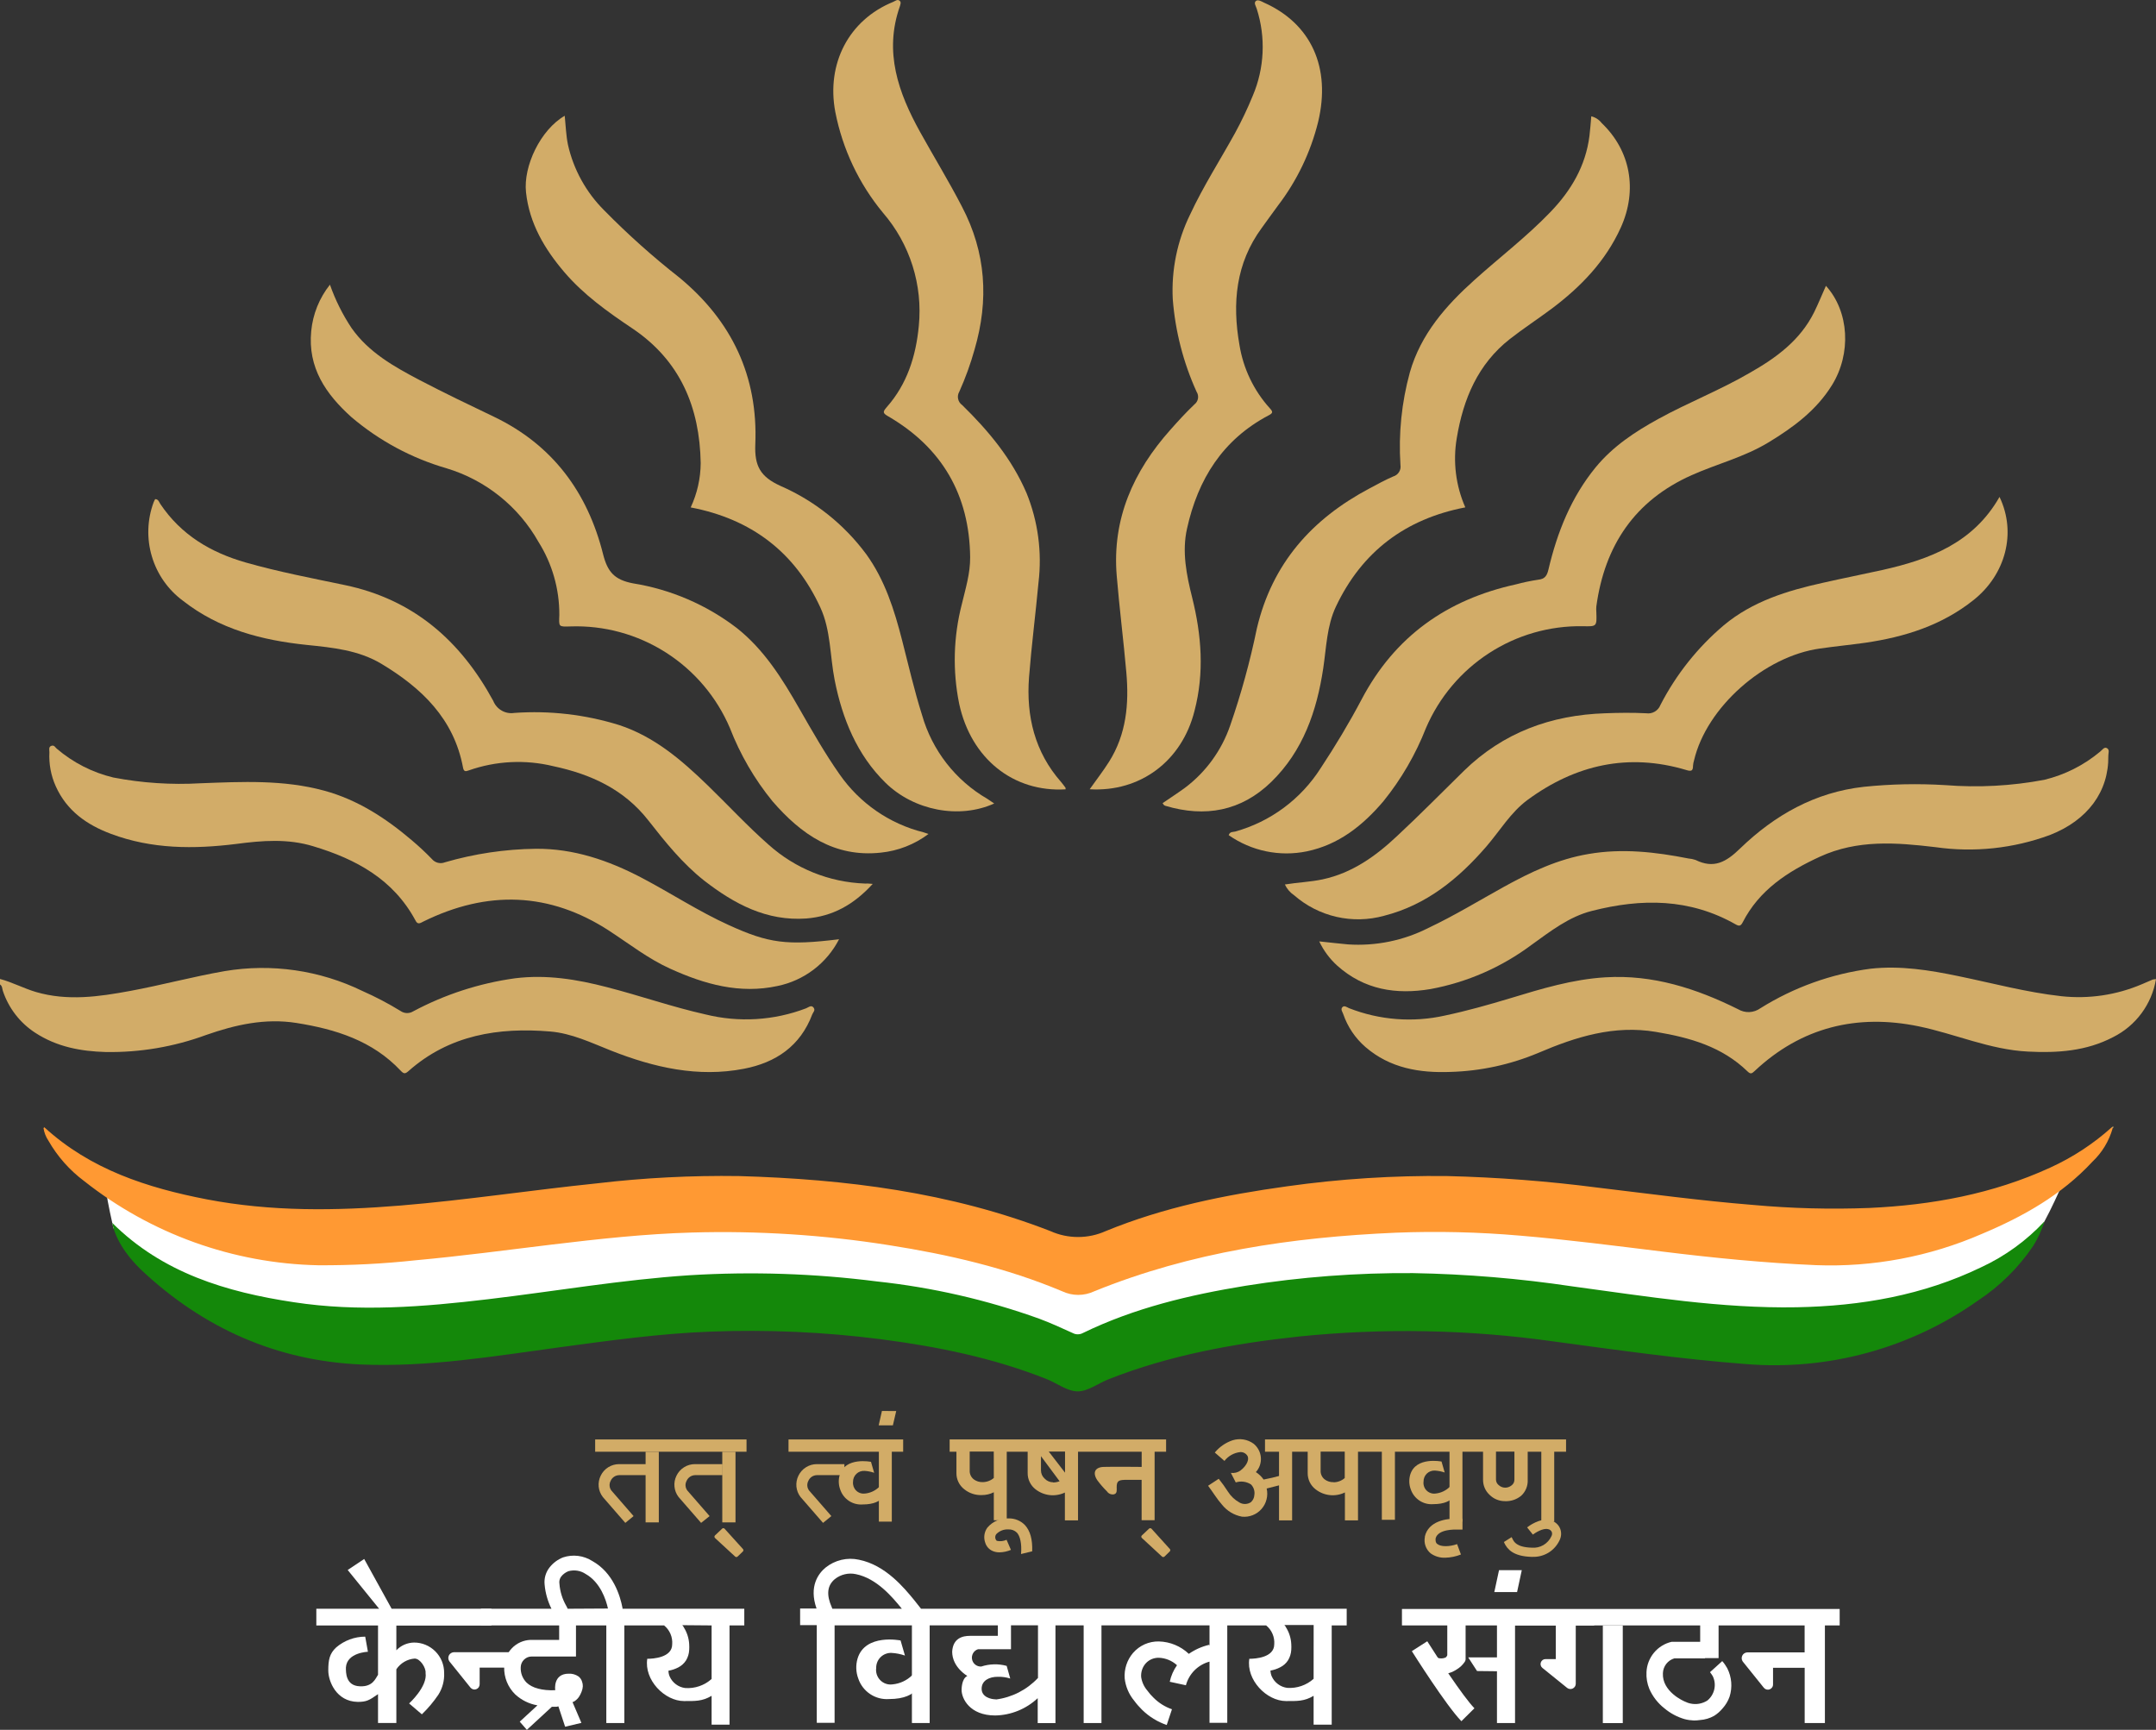
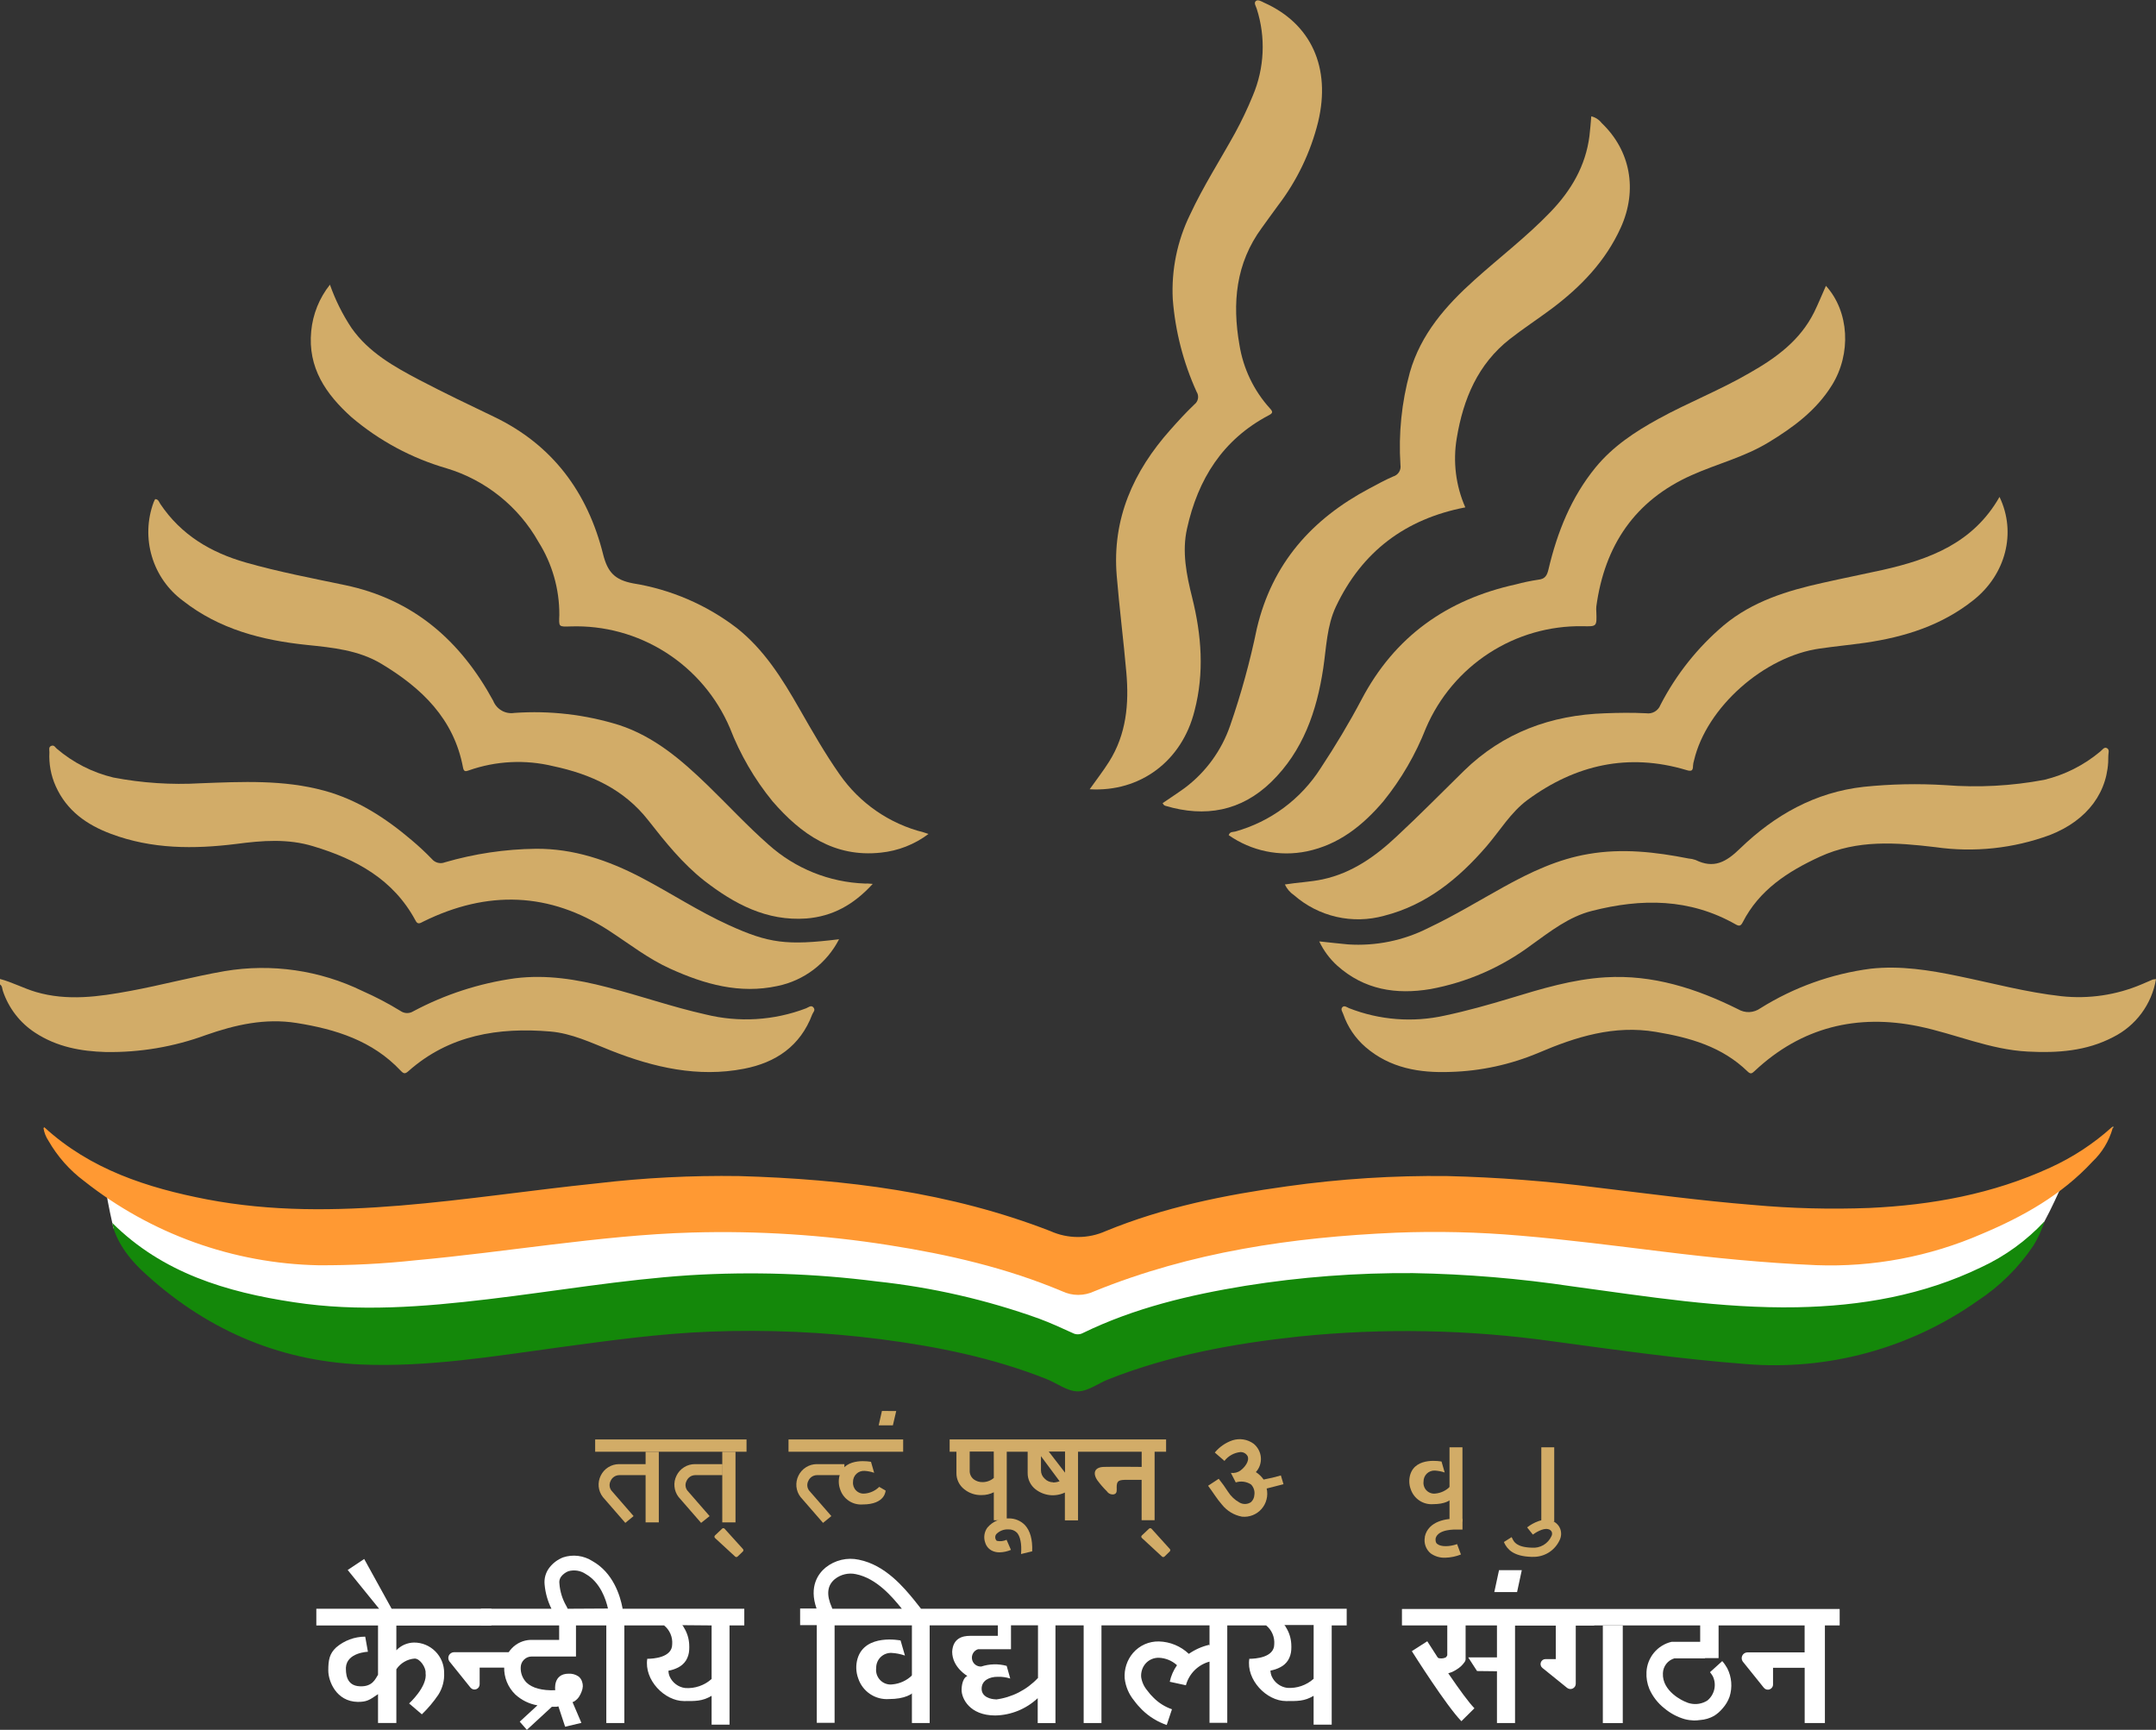
<svg xmlns="http://www.w3.org/2000/svg" width="86" height="69" viewBox="0 0 86 69" fill="none">
  <rect x="0" y="0" width="86" height="69" fill="#333333" stroke="none" />
  <g clip-path="url(#clip0_12_2174)">
    <path d="M4.525 48.99C4.525 48.99 4.244 47.764 4.257 47.599C4.271 47.433 9.346 49.411 9.346 49.411L18.363 49.128L27.049 47.978L35.919 48.496L41.418 50.602L46.381 50.053L50.801 48.592L61.313 48.01C61.313 48.01 70.44 48.51 70.49 48.558C70.541 48.606 78.363 48.903 78.363 48.903L82.286 47.21L82.16 47.468C82.16 47.468 81.823 48.222 81.546 48.728L81.296 49.22L79.417 50.718C79.417 50.718 74.31 52.364 74.227 52.373C74.145 52.383 71.361 52.9 71.361 52.9C71.361 52.9 65.669 52.935 65.603 52.9C65.536 52.866 56.717 51.939 56.717 51.939L47.187 52.686C47.187 52.686 43.304 53.517 43.269 53.533C43.235 53.549 40.27 53.632 40.203 53.615C40.137 53.599 28.747 51.656 28.747 51.656L22.858 52.387C22.858 52.387 16.349 53.431 16.236 53.431C16.124 53.431 9.821 52.537 9.821 52.537L5.639 50.14L4.525 48.99Z" fill="white" />
    <path d="M0 39.049C0.493 39.18 0.944 39.424 1.434 39.569C2.692 39.937 3.939 39.758 5.185 39.528C6.432 39.298 7.692 38.957 8.961 38.736C10.832 38.422 12.754 38.699 14.46 39.53C14.983 39.761 15.49 40.027 15.977 40.326C16.05 40.377 16.137 40.406 16.226 40.409C16.315 40.412 16.403 40.389 16.479 40.342C17.747 39.665 19.124 39.218 20.546 39.022C21.8 38.865 23.016 39.065 24.212 39.376C25.53 39.714 26.813 40.167 28.144 40.464C29.474 40.793 30.872 40.708 32.152 40.22C32.243 40.185 32.356 40.075 32.447 40.185C32.539 40.296 32.434 40.374 32.401 40.459C31.925 41.726 30.949 42.384 29.679 42.63C27.846 42.987 26.087 42.582 24.377 41.908C23.587 41.595 22.808 41.218 21.953 41.145C19.891 40.972 17.925 41.278 16.296 42.722C16.163 42.84 16.108 42.84 15.984 42.709C14.857 41.51 13.39 41.053 11.825 40.804C10.572 40.606 9.388 40.875 8.217 41.285C6.936 41.756 5.58 41.986 4.216 41.963C3.224 41.936 2.262 41.756 1.405 41.195C0.799 40.802 0.345 40.214 0.115 39.528C0.085 39.44 0.096 39.33 0 39.268V39.049Z" fill="#D2AC68" />
    <path d="M84.27 45.007C84.127 45.514 83.85 45.972 83.468 46.334C82.233 47.668 80.691 48.53 79.05 49.22C76.969 50.124 74.713 50.55 72.447 50.465C70.385 50.377 68.323 50.172 66.279 49.919C64.398 49.689 62.521 49.446 60.631 49.287C58.983 49.144 57.329 49.105 55.677 49.17C51.552 49.349 47.504 49.94 43.652 51.506C43.451 51.601 43.231 51.651 43.009 51.651C42.787 51.651 42.568 51.601 42.367 51.506C40.148 50.573 37.821 50.037 35.451 49.666C32.857 49.256 30.231 49.088 27.606 49.163C25.734 49.216 23.876 49.42 22.017 49.643C20.209 49.862 18.404 50.103 16.589 50.269C15.296 50.409 13.995 50.476 12.694 50.469C9.301 50.399 6.023 49.22 3.357 47.111C2.777 46.678 2.292 46.13 1.932 45.501C1.83 45.35 1.763 45.178 1.735 44.997L1.767 44.963C3.607 46.649 5.87 47.38 8.249 47.84C10.813 48.332 13.395 48.3 15.984 48.086C18.573 47.872 21.192 47.472 23.8 47.203C25.684 46.98 27.581 46.883 29.478 46.911C33.724 47.033 37.908 47.555 41.897 49.105C42.245 49.262 42.621 49.342 43.002 49.342C43.383 49.342 43.76 49.262 44.108 49.105C46.422 48.155 48.862 47.663 51.335 47.32C53.453 47.022 55.591 46.885 57.73 46.911C59.734 46.96 61.734 47.113 63.722 47.371C65.784 47.617 67.846 47.895 69.908 48.061C71.458 48.203 73.016 48.243 74.571 48.183C77.064 48.068 79.49 47.626 81.782 46.573C82.678 46.165 83.506 45.622 84.238 44.963L84.27 45.007Z" fill="#FF9933" />
    <path d="M4.477 48.779C6.484 50.777 9.03 51.538 11.72 51.943C14.307 52.339 16.887 52.13 19.465 51.824C22.146 51.506 24.808 51.044 27.503 50.867C29.993 50.714 32.493 50.797 34.968 51.113C37.18 51.349 39.356 51.847 41.45 52.599C41.908 52.769 42.346 52.971 42.788 53.172C42.85 53.206 42.92 53.223 42.991 53.223C43.062 53.223 43.132 53.206 43.194 53.172C45.256 52.169 47.442 51.654 49.676 51.288C51.887 50.935 54.123 50.766 56.362 50.782C58.49 50.819 60.613 50.996 62.718 51.311C65.697 51.713 68.664 52.199 71.679 52.144C74.23 52.095 76.707 51.67 79.03 50.547C79.98 50.106 80.835 49.486 81.55 48.719C81.445 49.056 81.298 49.379 81.113 49.68C80.527 50.554 79.774 51.301 78.897 51.879C76.199 53.786 72.919 54.681 69.631 54.409C67.06 54.213 64.51 53.85 61.955 53.505C58.592 53.031 55.183 52.966 51.804 53.312C49.22 53.59 46.67 54.05 44.222 55.014C43.806 55.177 43.398 55.501 42.985 55.499C42.573 55.497 42.165 55.175 41.748 55.009C39.621 54.163 37.394 53.712 35.142 53.42C32.885 53.13 30.608 53.029 28.334 53.116C26.325 53.192 24.338 53.468 22.35 53.737C19.712 54.096 17.079 54.54 14.401 54.427C11.046 54.28 8.134 52.987 5.676 50.694C4.965 50.02 4.583 49.342 4.477 48.779Z" fill="#14880A" />
    <path d="M43.466 31.482C43.741 31.094 44.009 30.749 44.241 30.381C44.928 29.288 45.04 28.081 44.928 26.823C44.816 25.537 44.651 24.256 44.545 22.97C44.355 20.698 45.208 18.8 46.688 17.14C46.995 16.794 47.309 16.45 47.643 16.132C47.719 16.074 47.77 15.99 47.786 15.896C47.802 15.802 47.782 15.706 47.73 15.626C47.201 14.46 46.879 13.21 46.78 11.932C46.721 10.77 46.957 9.612 47.467 8.567C47.992 7.438 48.665 6.392 49.266 5.304C49.528 4.823 49.764 4.327 49.971 3.82C50.438 2.721 50.495 1.489 50.13 0.352C50.1 0.251 50.006 0.122 50.09 0.044C50.175 -0.035 50.32 0.057 50.416 0.103C52.302 0.943 53.097 2.695 52.579 4.862C52.279 6.074 51.733 7.211 50.975 8.202C50.757 8.494 50.549 8.793 50.333 9.087C49.291 10.502 49.147 12.093 49.44 13.758C49.592 14.702 50.013 15.581 50.654 16.288C50.778 16.424 50.782 16.475 50.606 16.567C48.773 17.533 47.783 19.113 47.348 21.089C47.142 22.009 47.327 22.929 47.554 23.835C47.928 25.334 48.044 26.839 47.648 28.352C47.148 30.36 45.48 31.602 43.466 31.482Z" fill="#D2AC68" />
-     <path d="M42.506 31.485C40.419 31.609 38.735 30.261 38.261 28.076C37.993 26.757 38.03 25.395 38.368 24.092C38.515 23.476 38.705 22.864 38.698 22.225C38.671 19.738 37.573 17.855 35.435 16.61C35.206 16.479 35.206 16.431 35.371 16.24C36.184 15.32 36.535 14.207 36.65 13.002C36.73 12.192 36.645 11.375 36.4 10.599C36.155 9.824 35.755 9.106 35.224 8.491C34.264 7.333 33.61 5.95 33.32 4.471C32.952 2.539 33.861 0.791 35.632 0.073C35.715 0.039 35.806 -0.051 35.896 0.041C35.951 0.096 35.914 0.179 35.896 0.248C35.252 2.07 35.832 3.698 36.705 5.271C37.255 6.263 37.85 7.233 38.368 8.236C39.335 10.076 39.45 11.971 38.874 13.942C38.713 14.517 38.51 15.079 38.265 15.624C38.213 15.711 38.196 15.814 38.218 15.913C38.239 16.012 38.297 16.099 38.38 16.157C39.431 17.185 40.364 18.303 40.95 19.674C41.406 20.8 41.569 22.023 41.425 23.23C41.308 24.492 41.145 25.76 41.047 27.011C40.928 28.566 41.276 30.001 42.325 31.192C42.389 31.264 42.444 31.346 42.502 31.422C42.506 31.443 42.507 31.464 42.506 31.485Z" fill="#D2AC68" />
-     <path d="M39.658 32.05C38.256 32.683 36.45 32.331 35.318 31.22C34.186 30.109 33.598 28.669 33.293 27.124C33.103 26.158 33.142 25.137 32.722 24.23C31.703 22.015 29.961 20.7 27.551 20.24C27.81 19.685 27.946 19.081 27.95 18.469C27.91 16.24 27.131 14.382 25.225 13.101C24.244 12.443 23.282 11.76 22.505 10.849C21.729 9.938 21.117 8.919 20.982 7.673C20.867 6.626 21.564 5.172 22.526 4.618C22.567 5.016 22.579 5.402 22.654 5.768C22.877 6.763 23.379 7.672 24.1 8.39C25.039 9.346 26.039 10.24 27.093 11.067C29.194 12.799 30.241 15.012 30.128 17.721C30.092 18.588 30.33 19.016 31.128 19.38C32.486 19.972 33.666 20.91 34.551 22.103C35.3 23.138 35.676 24.336 35.987 25.553C36.242 26.544 36.469 27.54 36.778 28.517C37.18 29.93 38.115 31.131 39.383 31.864C39.466 31.917 39.544 31.97 39.658 32.05Z" fill="#D2AC68" />
    <path d="M46.374 32.037C46.674 31.83 46.979 31.634 47.272 31.42C48.103 30.793 48.729 29.93 49.069 28.943C49.508 27.677 49.864 26.383 50.134 25.07C50.746 22.473 52.329 20.7 54.63 19.481C54.941 19.316 55.251 19.143 55.574 19.005C55.67 18.977 55.752 18.915 55.806 18.83C55.859 18.745 55.879 18.644 55.862 18.545C55.781 17.301 55.908 16.053 56.238 14.851C56.676 13.322 57.677 12.188 58.823 11.16C59.829 10.256 60.906 9.435 61.845 8.457C62.67 7.602 63.25 6.617 63.401 5.423C63.433 5.173 63.449 4.917 63.474 4.639C63.64 4.68 63.787 4.775 63.891 4.911C65.037 6.005 65.33 7.576 64.652 9.076C64.042 10.424 63.048 11.45 61.884 12.321C61.339 12.728 60.766 13.101 60.23 13.52C58.947 14.525 58.367 15.916 58.108 17.478C57.95 18.412 58.068 19.371 58.449 20.238C56.057 20.698 54.325 22.006 53.289 24.194C52.925 24.962 52.907 25.825 52.783 26.652C52.526 28.366 51.976 29.955 50.709 31.19C49.511 32.354 48.074 32.616 46.489 32.143C46.465 32.136 46.443 32.124 46.424 32.108C46.406 32.086 46.389 32.062 46.374 32.037Z" fill="#D2AC68" />
    <path d="M13.161 11.355C13.375 11.964 13.664 12.545 14.021 13.082C14.708 14.062 15.728 14.63 16.752 15.168C17.721 15.674 18.709 16.148 19.696 16.62C22.042 17.742 23.44 19.64 24.059 22.117C24.238 22.82 24.517 23.126 25.241 23.267C26.749 23.508 28.174 24.12 29.388 25.049C30.481 25.912 31.203 27.073 31.886 28.269C32.395 29.157 32.899 30.045 33.49 30.887C34.291 32.039 35.481 32.861 36.84 33.2C36.883 33.212 36.927 33.228 37.037 33.265C36.482 33.682 35.825 33.94 35.135 34.01C33.281 34.21 31.952 33.276 30.814 31.961C30.096 31.082 29.523 30.094 29.113 29.035C28.583 27.796 27.691 26.746 26.556 26.024C25.422 25.302 24.096 24.94 22.753 24.987C22.269 25.003 22.294 25.006 22.311 24.527C22.316 23.497 22.027 22.486 21.479 21.615C20.68 20.199 19.366 19.147 17.813 18.68C16.418 18.276 15.125 17.58 14.018 16.638C12.994 15.718 12.272 14.665 12.414 13.207C12.479 12.53 12.738 11.886 13.161 11.355Z" fill="#D2AC68" />
    <path d="M72.834 11.401C73.767 12.431 73.851 14.108 73.077 15.359C72.456 16.364 71.544 17.038 70.556 17.639C69.569 18.239 68.494 18.499 67.477 18.954C65.211 19.964 64.008 21.76 63.676 24.187C63.669 24.263 63.669 24.34 63.676 24.417C63.696 24.992 63.696 24.992 63.133 24.978C61.808 24.957 60.506 25.331 59.394 26.054C58.281 26.776 57.407 27.814 56.882 29.035C56.468 30.092 55.895 31.079 55.182 31.961C54.359 32.929 53.399 33.695 52.125 33.959C51.59 34.069 51.037 34.068 50.502 33.957C49.967 33.846 49.46 33.627 49.011 33.313C49.062 33.161 49.183 33.193 49.266 33.17C50.676 32.779 51.892 31.878 52.68 30.64C53.264 29.755 53.812 28.846 54.306 27.91C55.635 25.38 57.723 23.913 60.465 23.31C60.758 23.231 61.055 23.169 61.355 23.124C61.627 23.096 61.707 22.961 61.765 22.719C62.115 21.231 62.67 19.837 63.648 18.641C64.336 17.804 65.215 17.224 66.146 16.712C67.34 16.056 68.611 15.562 69.796 14.872C70.85 14.274 71.805 13.577 72.362 12.457C72.527 12.123 72.667 11.774 72.834 11.401Z" fill="#D2AC68" />
    <path d="M34.812 35.257C34.053 36.089 33.208 36.554 32.161 36.637C30.582 36.749 29.292 36.059 28.089 35.126C27.214 34.435 26.533 33.582 25.858 32.72C24.886 31.48 23.566 30.88 22.072 30.562C20.955 30.29 19.784 30.348 18.699 30.73C18.573 30.776 18.502 30.785 18.47 30.62C18.106 28.669 16.82 27.444 15.217 26.48C14.3 25.93 13.267 25.831 12.238 25.725C10.448 25.539 8.746 25.1 7.295 23.961C6.703 23.523 6.268 22.903 6.058 22.195C5.847 21.488 5.871 20.73 6.127 20.038C6.143 19.994 6.168 19.952 6.189 19.909C6.319 19.909 6.345 20.028 6.393 20.1C7.222 21.335 8.402 22.038 9.809 22.439C11.108 22.809 12.43 23.06 13.748 23.336C16.497 23.908 18.372 25.56 19.675 27.956C19.74 28.12 19.859 28.257 20.012 28.345C20.165 28.432 20.343 28.465 20.516 28.437C21.927 28.337 23.343 28.501 24.694 28.92C26.098 29.38 27.186 30.316 28.224 31.321C29.038 32.11 29.805 32.943 30.658 33.693C31.719 34.644 33.078 35.192 34.5 35.243C34.576 35.236 34.647 35.245 34.812 35.257Z" fill="#D2AC68" />
    <path d="M79.758 19.821C80.446 21.256 79.999 22.917 78.727 23.931C77.456 24.946 75.978 25.408 74.406 25.638C73.803 25.723 73.201 25.781 72.598 25.868C70.366 26.176 68.068 28.219 67.573 30.33C67.551 30.4 67.537 30.473 67.532 30.546C67.532 30.756 67.459 30.776 67.262 30.714C64.95 30.024 62.842 30.503 60.928 31.91C60.259 32.405 59.826 33.143 59.286 33.769C58.174 35.054 56.893 36.101 55.207 36.529C54.589 36.7 53.937 36.715 53.311 36.572C52.685 36.429 52.105 36.133 51.621 35.71C51.461 35.603 51.333 35.455 51.252 35.28C51.763 35.197 52.267 35.181 52.762 35.075C53.935 34.822 54.87 34.155 55.72 33.355C56.637 32.504 57.503 31.62 58.39 30.751C59.957 29.219 61.868 28.522 64.024 28.451C64.572 28.43 65.119 28.423 65.667 28.451C65.784 28.469 65.904 28.446 66.006 28.386C66.109 28.326 66.188 28.233 66.231 28.122C66.858 26.904 67.718 25.823 68.762 24.939C69.908 23.984 71.297 23.559 72.715 23.246C73.508 23.067 74.305 22.908 75.1 22.733C76.972 22.31 78.709 21.664 79.758 19.821Z" fill="#D2AC68" />
    <path d="M52.622 37.55C53.035 37.594 53.406 37.637 53.768 37.67C54.877 37.744 55.985 37.518 56.976 37.014C58.014 36.524 58.988 35.928 59.989 35.374C61.057 34.783 62.152 34.266 63.371 34.063C64.709 33.833 66.031 33.983 67.349 34.243C67.445 34.25 67.541 34.27 67.633 34.302C68.361 34.661 68.852 34.39 69.413 33.842C70.788 32.513 72.406 31.598 74.349 31.384C75.426 31.273 76.51 31.251 77.591 31.317C78.913 31.422 80.242 31.351 81.546 31.105C82.365 30.906 83.128 30.521 83.775 29.978C83.853 29.919 83.933 29.778 84.045 29.843C84.158 29.907 84.096 30.043 84.098 30.149C84.121 31.568 83.278 32.72 81.763 33.309C80.307 33.845 78.741 34.011 77.206 33.792C75.634 33.605 74.09 33.484 72.589 34.174C71.315 34.762 70.176 35.494 69.512 36.793C69.438 36.938 69.372 36.952 69.232 36.871C67.399 35.83 65.479 35.83 63.504 36.333C62.587 36.563 61.849 37.145 61.098 37.683C59.906 38.577 58.524 39.182 57.061 39.452C55.686 39.682 54.419 39.48 53.344 38.521C53.042 38.248 52.797 37.918 52.622 37.55Z" fill="#D2AC68" />
    <path d="M33.469 37.465C33.225 37.94 32.877 38.355 32.451 38.678C32.026 39 31.533 39.223 31.011 39.33C29.505 39.656 28.103 39.261 26.735 38.64C25.862 38.246 25.115 37.66 24.32 37.14C21.923 35.572 19.437 35.505 16.892 36.756C16.768 36.818 16.662 36.903 16.571 36.712C15.691 35.077 14.206 34.27 12.499 33.757C11.482 33.444 10.455 33.527 9.426 33.663C7.733 33.874 6.056 33.872 4.429 33.262C3.464 32.901 2.663 32.342 2.223 31.36C2.032 30.935 1.946 30.471 1.971 30.006C1.971 29.916 1.929 29.792 2.048 29.75C2.168 29.709 2.2 29.812 2.264 29.863C2.914 30.419 3.687 30.814 4.518 31.013C5.665 31.233 6.834 31.311 7.999 31.243C9.649 31.181 11.308 31.096 12.928 31.537C14.259 31.898 15.386 32.632 16.424 33.515C16.704 33.751 16.972 34 17.226 34.263C17.288 34.337 17.371 34.39 17.465 34.414C17.558 34.438 17.657 34.432 17.746 34.396C18.925 34.053 20.146 33.871 21.373 33.856C22.881 33.844 24.263 34.316 25.582 35.006C26.756 35.622 27.874 36.358 29.077 36.903C30.667 37.628 31.391 37.72 33.469 37.465Z" fill="#D2AC68" />
    <path d="M86 39.056C85.917 39.55 85.719 40.016 85.422 40.418C85.125 40.82 84.737 41.145 84.291 41.368C83.221 41.929 82.068 42.007 80.886 41.945C79.371 41.869 77.99 41.239 76.532 40.938C74.081 40.434 71.858 40.968 69.993 42.718C69.883 42.821 69.832 42.858 69.709 42.739C68.691 41.75 67.418 41.389 66.056 41.161C64.384 40.878 62.862 41.356 61.357 42C60.245 42.467 59.056 42.724 57.851 42.757C56.628 42.803 55.448 42.61 54.469 41.766C54.062 41.414 53.755 40.96 53.58 40.45C53.55 40.363 53.466 40.261 53.544 40.176C53.621 40.091 53.725 40.176 53.809 40.213C55.028 40.692 56.361 40.794 57.638 40.508C58.518 40.321 59.382 40.078 60.243 39.818C61.485 39.44 62.732 39.061 64.04 38.983C65.928 38.868 67.665 39.429 69.328 40.255C69.464 40.336 69.62 40.376 69.778 40.37C69.936 40.363 70.089 40.31 70.218 40.218C71.554 39.382 73.053 38.844 74.615 38.64C75.797 38.509 76.963 38.695 78.123 38.937C79.497 39.22 80.835 39.583 82.228 39.737C83.321 39.855 84.425 39.69 85.436 39.259C85.583 39.199 85.727 39.132 85.872 39.072C85.914 39.063 85.957 39.058 86 39.056Z" fill="#D2AC68" />
    <path d="M84.238 44.974C84.254 44.958 84.279 44.928 84.282 44.928C84.32 44.958 84.3 44.983 84.27 45.006L84.238 44.974Z" fill="#D2AC68" />
    <path d="M58.293 68.655C57.691 68.041 56.371 65.948 56.316 65.861L56.932 65.467C57.301 66.054 58.36 67.675 58.813 68.14L58.293 68.655Z" fill="white" />
    <path d="M57.523 66.771C57.388 66.769 57.253 66.749 57.123 66.711L57.32 66.12C57.427 66.162 57.547 66.162 57.654 66.12C57.69 66.099 57.716 66.065 57.73 66.026V64.747H58.461V66.095C58.463 66.129 58.463 66.162 58.461 66.196C58.457 66.226 58.447 66.255 58.431 66.281C58.344 66.412 58.228 66.521 58.092 66.599L58.05 66.626C57.892 66.724 57.709 66.774 57.523 66.771Z" fill="white" />
    <path d="M58.917 66.654L58.564 66.109H59.712V64.727H60.433V68.729H59.712V66.663L58.917 66.654Z" fill="white" />
    <path d="M63.591 64.839H62.855V67.16C62.855 67.2 62.844 67.239 62.823 67.273C62.801 67.306 62.771 67.334 62.736 67.351C62.7 67.368 62.66 67.376 62.62 67.371C62.581 67.367 62.543 67.352 62.512 67.328C62.331 67.185 61.872 66.813 61.524 66.53C61.492 66.504 61.469 66.469 61.458 66.43C61.447 66.39 61.448 66.348 61.462 66.31C61.475 66.271 61.501 66.238 61.534 66.214C61.567 66.19 61.607 66.178 61.648 66.178H62.058V64.837H60.289V64.335H63.584" fill="white" />
    <path d="M72.793 64.779V68.729H71.986V66.525H70.724V67.188C70.725 67.231 70.712 67.274 70.687 67.309C70.662 67.345 70.627 67.372 70.586 67.387C70.546 67.401 70.501 67.402 70.46 67.39C70.418 67.378 70.382 67.353 70.355 67.319C70.059 66.951 69.668 66.465 69.516 66.275C69.492 66.241 69.478 66.201 69.474 66.16C69.471 66.119 69.479 66.077 69.497 66.04C69.515 66.003 69.543 65.971 69.577 65.949C69.612 65.926 69.651 65.913 69.693 65.911H71.984V64.775" fill="white" />
    <path d="M64.73 64.839H63.935V68.731H64.73V64.839Z" fill="white" />
    <path d="M68.552 64.81H67.818V66.139H68.552V64.81Z" fill="white" />
    <path d="M67.569 68.627C67.445 68.622 67.322 68.605 67.202 68.574C66.905 68.489 66.628 68.341 66.391 68.142C66.131 67.938 65.925 67.674 65.791 67.371C65.703 67.157 65.663 66.927 65.676 66.695C65.689 66.412 65.795 66.14 65.976 65.922C66.157 65.704 66.404 65.552 66.68 65.488H66.714H68.011V66.148H66.79C66.661 66.186 66.548 66.263 66.465 66.369C66.383 66.475 66.336 66.605 66.331 66.739C66.293 67.468 67.14 67.852 67.248 67.889C67.301 67.915 67.357 67.935 67.415 67.947C67.532 67.975 67.653 67.979 67.771 67.959C67.889 67.939 68.002 67.896 68.103 67.832C68.243 67.718 68.341 67.56 68.381 67.383C68.42 67.207 68.399 67.022 68.32 66.859C68.308 66.837 68.294 66.816 68.279 66.796L68.268 66.778C68.251 66.751 68.231 66.724 68.21 66.7L68.698 66.258C68.743 66.307 68.784 66.361 68.82 66.417C68.848 66.458 68.874 66.5 68.898 66.543C69.077 66.896 69.11 67.305 68.989 67.682C68.928 67.852 68.835 68.008 68.714 68.142C68.618 68.259 68.503 68.36 68.375 68.441C68.202 68.539 68.008 68.596 67.809 68.609C67.73 68.621 67.649 68.627 67.569 68.627Z" fill="white" />
    <path d="M60.514 63.505H59.606L59.794 62.631H60.702L60.514 63.505Z" fill="white" />
    <path d="M16.513 65.518C16.382 65.52 16.252 65.549 16.131 65.601C16.01 65.654 15.901 65.731 15.81 65.826V64.842H19.6V64.17H15.622L14.527 62.185L13.869 62.624L15.123 64.17H12.618V64.837H15.079V66.803C14.978 66.953 14.87 67.287 14.355 67.263C13.78 67.243 13.798 66.698 13.798 66.511C13.837 65.913 14.676 65.886 14.676 65.886L14.568 65.283C14.143 65.284 13.732 65.436 13.409 65.713C13.145 65.959 13.095 66.208 13.095 66.633C13.095 67.059 13.411 67.871 14.27 67.885C14.618 67.885 14.729 67.822 15.079 67.576V68.726H15.81V66.585C15.891 66.463 15.999 66.361 16.125 66.287C16.252 66.213 16.393 66.168 16.539 66.157C16.768 66.157 16.997 66.537 16.976 66.73C17.059 67.277 16.319 67.947 16.319 67.947L16.827 68.381C17.074 68.144 17.295 67.881 17.487 67.597C17.651 67.337 17.731 67.032 17.716 66.725C17.717 66.567 17.686 66.409 17.626 66.262C17.566 66.116 17.477 65.982 17.365 65.87C17.253 65.758 17.121 65.669 16.974 65.608C16.828 65.548 16.672 65.517 16.513 65.518Z" fill="white" />
    <path d="M23.007 64.835H24.185V68.728H24.904V64.835H26.49C26.6 64.924 26.687 65.04 26.744 65.171C26.8 65.302 26.824 65.444 26.813 65.587C26.813 66.12 26.055 66.166 25.819 66.166C25.686 67.004 26.506 67.852 27.285 67.852C27.727 67.852 28.011 67.866 28.385 67.643V68.793H29.1V64.835H29.689V64.17H24.831C24.832 64.161 24.832 64.151 24.831 64.142C24.737 63.641 24.455 62.732 23.633 62.27C23.46 62.159 23.264 62.088 23.061 62.062C22.857 62.037 22.65 62.057 22.455 62.123C22.247 62.206 22.065 62.341 21.926 62.516C21.77 62.71 21.698 62.958 21.724 63.206C21.754 63.542 21.847 63.869 21.997 64.17H19.181V64.835H22.288M22.643 64.17C22.627 64.129 22.607 64.09 22.586 64.053C22.431 63.783 22.338 63.482 22.315 63.172C22.306 63.122 22.308 63.071 22.32 63.022C22.332 62.973 22.354 62.927 22.384 62.886C22.459 62.792 22.558 62.718 22.67 62.673C22.786 62.64 22.907 62.633 23.026 62.651C23.144 62.67 23.258 62.714 23.358 62.781C23.949 63.114 24.173 63.811 24.251 64.161L22.643 64.17ZM28.385 64.835V66.971C28.242 67.099 28.075 67.197 27.893 67.259C27.712 67.321 27.52 67.346 27.329 67.332C27.195 67.315 27.069 67.264 26.961 67.183C26.853 67.103 26.767 66.996 26.712 66.872C26.681 66.8 26.665 66.722 26.664 66.642C26.802 66.618 26.934 66.573 27.058 66.509C27.182 66.445 27.287 66.35 27.363 66.233C27.44 66.106 27.484 65.962 27.491 65.814C27.496 65.738 27.496 65.661 27.491 65.584C27.478 65.35 27.406 65.123 27.283 64.924C27.283 64.91 27.226 64.825 27.209 64.825L28.385 64.835Z" fill="white" />
    <path d="M37.076 64.832H39.803V65.251H38.689C38.396 65.251 38.013 65.343 37.981 65.881C37.981 66.509 38.586 66.85 38.586 66.85C38.345 66.962 38.357 67.415 38.357 67.415C38.357 67.74 38.671 68.427 39.699 68.427C40.329 68.415 40.932 68.169 41.393 67.737V68.731H42.101V64.832H43.226V68.729H43.936V64.832H48.246V65.658L48.234 65.608C47.943 65.675 47.667 65.798 47.421 65.969C47.097 65.661 46.671 65.485 46.225 65.474C46.03 65.47 45.837 65.509 45.658 65.588C45.48 65.668 45.322 65.786 45.194 65.934C44.955 66.215 44.836 66.578 44.862 66.946C44.898 67.273 45.03 67.583 45.24 67.836C45.335 67.966 45.441 68.087 45.556 68.2C45.834 68.473 46.17 68.681 46.539 68.807L46.748 68.179C46.471 68.084 46.22 67.926 46.014 67.719C45.924 67.633 45.842 67.539 45.769 67.438C45.636 67.284 45.549 67.095 45.519 66.893C45.512 66.796 45.524 66.699 45.554 66.606C45.584 66.514 45.632 66.428 45.696 66.355C45.762 66.28 45.844 66.221 45.935 66.181C46.027 66.142 46.126 66.123 46.225 66.125C46.494 66.135 46.75 66.241 46.949 66.422C46.809 66.62 46.711 66.844 46.66 67.082L47.304 67.222C47.365 66.996 47.484 66.79 47.649 66.624C47.815 66.459 48.02 66.34 48.246 66.279V68.719H48.954V64.835H50.505C50.616 64.924 50.703 65.04 50.759 65.171C50.815 65.302 50.839 65.445 50.828 65.587C50.828 66.12 50.07 66.166 49.834 66.166C49.701 67.004 50.521 67.852 51.3 67.852C51.742 67.852 52.027 67.866 52.398 67.643V68.793H53.12V64.835H53.718V64.17H36.739C36.668 64.073 36.51 63.889 36.466 63.825C36.065 63.337 35.321 62.427 34.264 62.215C34.032 62.164 33.792 62.165 33.561 62.22C33.33 62.275 33.114 62.38 32.928 62.53C32.651 62.76 32.257 63.271 32.571 64.161H31.916V64.823H32.58V68.719H33.291V64.832H37.076ZM33.201 64.17C33.197 64.153 33.19 64.137 33.183 64.122C32.954 63.611 32.995 63.241 33.302 62.986C33.419 62.893 33.555 62.827 33.7 62.794C33.844 62.76 33.995 62.758 34.141 62.79C34.975 62.958 35.6 63.71 35.974 64.17H33.201ZM39.722 67.783C39.537 67.783 39.156 67.698 39.156 67.362C39.156 67.027 39.468 66.884 39.796 66.884C39.966 66.878 40.135 66.902 40.297 66.953L40.155 66.449C39.822 66.358 39.469 66.367 39.14 66.475C39.055 66.479 38.971 66.453 38.903 66.4C38.836 66.347 38.789 66.272 38.774 66.187C38.758 66.103 38.773 66.015 38.816 65.941C38.86 65.867 38.928 65.811 39.01 65.785H40.327V64.83H41.404V66.93C40.96 67.404 40.365 67.708 39.722 67.79V67.783ZM52.398 66.965C52.255 67.093 52.088 67.19 51.907 67.252C51.726 67.314 51.535 67.339 51.344 67.326C51.211 67.308 51.084 67.257 50.976 67.176C50.868 67.096 50.782 66.989 50.727 66.866C50.697 66.793 50.68 66.715 50.677 66.636C50.815 66.612 50.948 66.567 51.071 66.502C51.196 66.439 51.302 66.344 51.378 66.226C51.455 66.1 51.499 65.956 51.507 65.808C51.512 65.731 51.512 65.654 51.507 65.578C51.495 65.344 51.424 65.116 51.3 64.918C51.3 64.904 51.243 64.819 51.227 64.819H52.4L52.398 66.965Z" fill="white" />
    <path d="M73.382 64.179H55.922V64.835H73.382V64.179Z" fill="white" />
    <path d="M23.096 67.682C23.137 67.619 23.171 67.552 23.197 67.482C23.226 67.413 23.243 67.34 23.248 67.266C23.249 67.204 23.24 67.143 23.22 67.084C23.195 66.997 23.142 66.92 23.069 66.866C22.955 66.79 22.82 66.753 22.684 66.76C22.056 66.76 22.146 67.402 22.146 67.402V67.42C21.623 67.439 21.229 67.333 21 67.112C20.922 67.031 20.861 66.936 20.821 66.83C20.782 66.725 20.765 66.612 20.771 66.5C20.774 66.387 20.821 66.28 20.901 66.201C20.982 66.121 21.089 66.076 21.202 66.075H22.975V64.722H22.304V65.412H21.158C20.878 65.423 20.613 65.542 20.418 65.745C20.223 65.947 20.113 66.216 20.111 66.498C20.105 66.7 20.142 66.901 20.217 67.088C20.293 67.275 20.407 67.445 20.551 67.586C20.798 67.814 21.106 67.966 21.438 68.023L20.732 68.674L21.016 69L22.013 68.08H22.033H22.198C22.224 68.078 22.25 68.072 22.274 68.064L22.542 68.876L23.191 68.722L22.838 67.896C22.892 67.878 22.941 67.848 22.982 67.809C23.026 67.773 23.065 67.73 23.096 67.682Z" fill="white" />
    <path d="M20.34 66.134C20.34 66.058 20.34 65.983 20.361 65.904H18.101C18.06 65.906 18.02 65.919 17.986 65.942C17.951 65.965 17.924 65.996 17.905 66.033C17.887 66.07 17.88 66.112 17.883 66.153C17.887 66.194 17.901 66.234 17.925 66.268C18.076 66.459 18.468 66.944 18.764 67.312C18.79 67.346 18.827 67.371 18.868 67.383C18.91 67.396 18.954 67.394 18.995 67.38C19.036 67.365 19.071 67.338 19.096 67.303C19.12 67.267 19.133 67.224 19.133 67.181V66.518H20.301C20.315 66.394 20.331 66.263 20.34 66.134Z" fill="white" />
    <path d="M36.386 66.822C36.173 67.031 35.895 67.16 35.598 67.187C35.51 67.199 35.42 67.19 35.337 67.161C35.252 67.132 35.176 67.084 35.114 67.021C35.051 66.958 35.004 66.881 34.975 66.797C34.947 66.712 34.938 66.623 34.95 66.534C34.948 66.453 34.963 66.372 34.994 66.297C35.024 66.222 35.07 66.154 35.128 66.098C35.186 66.041 35.255 65.997 35.331 65.969C35.407 65.94 35.487 65.927 35.568 65.932C35.749 65.942 35.927 65.978 36.097 66.037L35.923 65.435C35.923 65.435 34.51 65.147 34.207 66.157C34.13 66.418 34.14 66.698 34.235 66.953C34.32 67.207 34.487 67.425 34.709 67.573C34.931 67.722 35.197 67.791 35.463 67.772C36.712 67.772 36.728 67.008 36.728 67.008L36.386 66.822Z" fill="white" />
    <path d="M36.375 64.653V68.728H37.083V64.653" fill="white" />
    <path d="M29.221 57.907H29.778V57.417H23.74V57.907H25.782" fill="#D2AC67" />
    <path d="M35.616 56.853L35.749 56.283L35.179 56.281L35.05 56.853H35.616Z" fill="#D2AC67" />
-     <path d="M51.019 59.091V60.646H51.541V57.907H52.162V58.753C52.16 58.879 52.188 59.004 52.242 59.118C52.297 59.231 52.378 59.33 52.478 59.407C52.642 59.535 52.838 59.615 53.045 59.637C53.251 59.659 53.46 59.622 53.647 59.531V60.646H54.169V57.907H55.12V60.623H55.642V57.907H59.157V59.027C59.157 59.14 59.179 59.253 59.225 59.357C59.27 59.46 59.337 59.553 59.421 59.63C59.584 59.79 59.804 59.88 60.033 59.878C60.267 59.889 60.498 59.812 60.679 59.662C60.766 59.582 60.834 59.483 60.879 59.373C60.924 59.264 60.944 59.145 60.938 59.027V57.907H62.468V57.417H50.459V57.907H51.019V59.091ZM60.033 59.34C59.941 59.338 59.853 59.303 59.785 59.241C59.751 59.215 59.723 59.183 59.704 59.145C59.684 59.107 59.674 59.065 59.673 59.022V57.902H60.408V59.022C60.408 59.067 60.398 59.112 60.378 59.152C60.357 59.191 60.328 59.226 60.291 59.252C60.218 59.311 60.127 59.342 60.033 59.34ZM53.193 59.121C53.066 59.126 52.942 59.087 52.84 59.011C52.786 58.969 52.743 58.915 52.715 58.853C52.687 58.791 52.674 58.723 52.678 58.654V57.902H53.64V58.956C53.518 59.063 53.362 59.123 53.2 59.126L53.193 59.121Z" fill="#D2AC67" />
    <path d="M29.629 61.889L29.421 62.089C29.408 62.101 29.39 62.108 29.372 62.108C29.354 62.108 29.337 62.101 29.324 62.089L28.52 61.348C28.513 61.341 28.507 61.333 28.504 61.324C28.5 61.316 28.498 61.306 28.498 61.296C28.498 61.286 28.5 61.277 28.504 61.268C28.507 61.259 28.513 61.251 28.52 61.245L28.802 60.978C28.808 60.971 28.816 60.965 28.825 60.961C28.833 60.958 28.843 60.956 28.852 60.956C28.862 60.956 28.871 60.958 28.88 60.961C28.888 60.965 28.896 60.971 28.903 60.978L29.631 61.783C29.639 61.789 29.644 61.798 29.648 61.807C29.652 61.816 29.654 61.826 29.654 61.836C29.653 61.846 29.651 61.856 29.647 61.865C29.643 61.874 29.637 61.882 29.629 61.889Z" fill="#D2AC68" />
    <path d="M46.656 61.888L46.45 62.089C46.436 62.101 46.419 62.108 46.4 62.108C46.382 62.108 46.364 62.101 46.351 62.089L45.549 61.348C45.541 61.342 45.535 61.334 45.531 61.325C45.527 61.316 45.525 61.306 45.525 61.296C45.525 61.286 45.527 61.276 45.531 61.267C45.535 61.259 45.541 61.251 45.549 61.244L45.831 60.978C45.838 60.971 45.846 60.966 45.854 60.962C45.863 60.958 45.872 60.956 45.881 60.956C45.891 60.956 45.9 60.958 45.909 60.962C45.917 60.966 45.925 60.971 45.932 60.978L46.66 61.783C46.668 61.79 46.673 61.798 46.677 61.807C46.68 61.817 46.682 61.827 46.682 61.837C46.681 61.846 46.679 61.856 46.674 61.865C46.67 61.874 46.664 61.882 46.656 61.888Z" fill="#D2AC68" />
    <path d="M40.158 60.646V57.907H40.992V58.753C40.99 58.879 41.018 59.004 41.073 59.117C41.128 59.231 41.208 59.33 41.308 59.407C41.472 59.534 41.668 59.614 41.874 59.637C42.08 59.659 42.289 59.624 42.477 59.535V60.646H43.001V57.907H45.54V58.512C45.54 58.512 44.417 58.5 44.028 58.512C43.675 58.523 43.569 58.742 43.771 59.045C43.887 59.202 44.015 59.35 44.154 59.487C44.184 59.533 44.228 59.569 44.279 59.59C44.33 59.611 44.386 59.616 44.44 59.604C44.569 59.568 44.543 59.432 44.543 59.326C44.543 59.096 44.601 59.038 44.85 59.029H45.538V60.639H46.056V57.907H46.514V57.417H37.88V57.907H38.151V58.753C38.148 58.879 38.176 59.004 38.231 59.118C38.286 59.231 38.367 59.33 38.467 59.407C38.662 59.562 38.905 59.644 39.154 59.636C39.323 59.638 39.491 59.599 39.642 59.524V60.639M39.642 58.953C39.518 59.06 39.359 59.119 39.195 59.119C39.069 59.123 38.944 59.084 38.843 59.009C38.789 58.967 38.746 58.913 38.717 58.85C38.689 58.788 38.676 58.72 38.68 58.652V57.9H39.64L39.642 58.953ZM42.007 59.126C41.944 59.126 41.882 59.113 41.825 59.088C41.767 59.063 41.715 59.027 41.672 58.981C41.626 58.94 41.588 58.889 41.562 58.833C41.537 58.776 41.523 58.714 41.523 58.652V58.084L42.266 59.084C42.181 59.116 42.091 59.133 42 59.133L42.007 59.126ZM42.483 58.742L41.833 57.9H42.483V58.742Z" fill="#D2AC68" />
    <path d="M39.869 61.92C39.774 61.922 39.679 61.903 39.592 61.865C39.523 61.835 39.461 61.79 39.411 61.734C39.361 61.677 39.323 61.611 39.301 61.539C39.264 61.439 39.252 61.331 39.267 61.225C39.282 61.12 39.322 61.02 39.385 60.934C39.49 60.811 39.62 60.714 39.768 60.651C39.915 60.587 40.075 60.558 40.236 60.566C40.356 60.564 40.476 60.586 40.587 60.632C40.699 60.678 40.8 60.746 40.884 60.833C41.093 61.063 41.189 61.398 41.173 61.879L40.728 61.987C40.765 61.571 40.687 61.265 40.563 61.134C40.518 61.09 40.465 61.056 40.407 61.034C40.349 61.012 40.286 61.002 40.224 61.005C40.134 61 40.044 61.014 39.96 61.047C39.876 61.08 39.801 61.131 39.738 61.196C39.717 61.224 39.703 61.258 39.699 61.294C39.695 61.33 39.701 61.366 39.715 61.398C39.731 61.44 39.75 61.456 39.77 61.463C39.899 61.489 40.032 61.474 40.151 61.419L40.325 61.822C40.181 61.883 40.026 61.917 39.869 61.92Z" fill="#D2AC68" />
    <path d="M57.819 57.73V60.695H58.335V57.73" fill="#D2AC67" />
    <path d="M57.828 59.308C57.674 59.46 57.471 59.555 57.255 59.575C57.191 59.583 57.126 59.576 57.065 59.554C57.004 59.533 56.949 59.498 56.903 59.452C56.858 59.407 56.823 59.351 56.803 59.289C56.782 59.228 56.775 59.163 56.783 59.099C56.782 59.039 56.793 58.979 56.816 58.924C56.839 58.868 56.873 58.819 56.916 58.777C56.959 58.736 57.01 58.704 57.066 58.684C57.122 58.663 57.182 58.655 57.242 58.659C57.373 58.667 57.502 58.692 57.627 58.735L57.501 58.298C57.501 58.298 56.472 58.089 56.252 58.822C56.196 59.013 56.203 59.216 56.272 59.402C56.334 59.587 56.456 59.746 56.617 59.854C56.779 59.962 56.972 60.013 57.166 59.998C58.083 59.998 58.083 59.444 58.083 59.444L57.828 59.308Z" fill="#D2AC67" />
    <path d="M61.481 57.73V60.695H61.996V57.73" fill="#D2AC67" />
    <path d="M57.654 62.134C57.444 62.144 57.237 62.082 57.065 61.96C56.972 61.882 56.902 61.78 56.862 61.666C56.821 61.551 56.813 61.428 56.836 61.309V61.288C56.974 60.674 57.707 60.557 58.122 60.584H58.337V61.012H58.092C58.092 61.012 57.363 60.977 57.265 61.362C57.251 61.511 57.299 61.571 57.34 61.592C57.48 61.702 57.817 61.7 58.122 61.592L58.275 62.006C58.077 62.084 57.867 62.128 57.654 62.134Z" fill="#D2AC67" />
    <path d="M35.071 59.308C34.917 59.461 34.714 59.556 34.498 59.575C34.435 59.582 34.371 59.576 34.311 59.555C34.251 59.535 34.196 59.501 34.151 59.456C34.106 59.412 34.071 59.357 34.049 59.297C34.028 59.238 34.02 59.174 34.026 59.11C34.025 59.05 34.036 58.991 34.059 58.936C34.082 58.881 34.116 58.831 34.159 58.79C34.202 58.748 34.253 58.717 34.309 58.696C34.365 58.676 34.425 58.667 34.484 58.671C34.615 58.678 34.745 58.704 34.869 58.747L34.743 58.31C34.743 58.31 33.714 58.1 33.495 58.834C33.439 59.025 33.446 59.228 33.515 59.414C33.577 59.599 33.698 59.758 33.86 59.866C34.022 59.974 34.215 60.024 34.409 60.01C35.325 60.01 35.325 59.455 35.325 59.455L35.071 59.308Z" fill="#D2AC67" />
-     <path d="M35.057 57.73V60.695H35.573V57.73" fill="#D2AC67" />
+     <path d="M35.057 57.73V60.695V57.73" fill="#D2AC67" />
    <path d="M31.453 57.417V57.907H33.801H34.947H35.472H36.026V57.417H31.453Z" fill="#D2AC67" />
    <path d="M32.83 60.745L31.932 59.712C31.839 59.593 31.783 59.449 31.768 59.299C31.754 59.148 31.782 58.997 31.849 58.861C31.916 58.723 32.02 58.607 32.15 58.526C32.28 58.444 32.429 58.401 32.582 58.401H33.682V58.841H32.582C32.51 58.843 32.44 58.865 32.379 58.906C32.319 58.947 32.272 59.004 32.243 59.071C32.212 59.131 32.197 59.198 32.203 59.266C32.208 59.334 32.232 59.398 32.273 59.453L33.162 60.474L32.83 60.745Z" fill="#D2AC67" />
    <path d="M27.966 60.745L27.067 59.712C26.975 59.593 26.919 59.449 26.904 59.299C26.889 59.148 26.917 58.997 26.985 58.861C27.052 58.723 27.156 58.607 27.286 58.526C27.415 58.444 27.565 58.401 27.718 58.401H28.82V58.841H27.725C27.652 58.843 27.582 58.865 27.522 58.906C27.462 58.947 27.415 59.004 27.386 59.071C27.354 59.131 27.34 59.198 27.345 59.266C27.351 59.334 27.375 59.398 27.416 59.453L28.305 60.474L27.966 60.745Z" fill="#D2AC67" />
    <path d="M24.943 60.745L24.045 59.712C23.953 59.593 23.896 59.449 23.881 59.299C23.867 59.148 23.895 58.997 23.962 58.861C24.029 58.723 24.133 58.606 24.263 58.525C24.393 58.444 24.543 58.401 24.696 58.401H25.798V58.841H24.696C24.623 58.843 24.553 58.865 24.493 58.906C24.433 58.947 24.385 59.004 24.357 59.071C24.325 59.131 24.311 59.198 24.316 59.266C24.321 59.334 24.346 59.398 24.386 59.453L25.273 60.474L24.943 60.745Z" fill="#D2AC67" />
    <path d="M61.135 62.1H61.086C60.351 62.079 60.12 61.787 60 61.536C60 61.525 60 61.516 59.987 61.509L60.296 61.313L60.33 61.378C60.385 61.495 60.491 61.716 61.098 61.734C61.261 61.749 61.424 61.712 61.565 61.63C61.706 61.547 61.818 61.423 61.886 61.274C61.899 61.249 61.907 61.222 61.91 61.194C61.912 61.166 61.909 61.138 61.9 61.111C61.887 61.08 61.866 61.052 61.839 61.032C61.812 61.011 61.78 60.998 61.746 60.994C61.549 60.943 61.238 61.141 61.144 61.212L60.915 60.925C60.965 60.883 61.428 60.534 61.831 60.639C61.921 60.658 62.004 60.699 62.075 60.758C62.145 60.817 62.2 60.892 62.234 60.978C62.262 61.052 62.274 61.131 62.27 61.21C62.265 61.289 62.245 61.367 62.209 61.438C62.114 61.641 61.962 61.813 61.771 61.931C61.58 62.048 61.359 62.107 61.135 62.1Z" fill="#D2AC67" />
    <path d="M49.492 58.65C49.379 58.733 49.238 58.769 49.098 58.751L49.293 59.131C49.394 59.099 49.501 59.089 49.606 59.103C49.711 59.117 49.811 59.154 49.9 59.211C49.954 59.266 49.994 59.332 50.017 59.404C50.041 59.477 50.047 59.554 50.035 59.63C50.03 59.74 49.981 59.843 49.9 59.917C49.833 59.963 49.755 59.988 49.673 59.991C49.593 59.994 49.512 59.974 49.442 59.933C49.256 59.831 49.099 59.683 48.984 59.503C48.87 59.324 48.746 59.151 48.613 58.986L48.189 59.264C48.379 59.515 48.539 59.788 48.748 60.023C48.947 60.271 49.228 60.439 49.541 60.497C49.686 60.512 49.832 60.492 49.968 60.438C50.103 60.385 50.224 60.3 50.321 60.19C50.417 60.08 50.486 59.949 50.521 59.807C50.557 59.665 50.559 59.517 50.526 59.374L51.197 59.202L51.092 58.852C50.866 58.919 50.636 58.974 50.404 59.016C50.321 58.898 50.216 58.797 50.095 58.719C50.167 58.64 50.222 58.547 50.256 58.446C50.29 58.344 50.303 58.237 50.294 58.13C50.285 58.024 50.253 57.92 50.202 57.826C50.152 57.732 50.082 57.649 49.999 57.583C49.88 57.498 49.744 57.441 49.6 57.418C49.456 57.395 49.309 57.406 49.169 57.449C48.891 57.542 48.644 57.712 48.457 57.939L48.842 58.273C48.918 58.174 49.013 58.092 49.122 58.032C49.231 57.971 49.35 57.934 49.474 57.921C49.533 57.918 49.591 57.931 49.643 57.96C49.694 57.988 49.736 58.031 49.765 58.082C49.852 58.284 49.637 58.542 49.486 58.65" fill="#D2AC67" />
    <path d="M26.279 57.907H25.752V60.725H26.279V57.907Z" fill="#D2AC67" />
    <path d="M29.338 57.907H28.811V60.725H29.338V57.907Z" fill="#D2AC67" />
  </g>
  <defs>
    <clipPath id="clip0_12_2174">
      <rect width="86" height="69" fill="white" />
    </clipPath>
  </defs>
</svg>